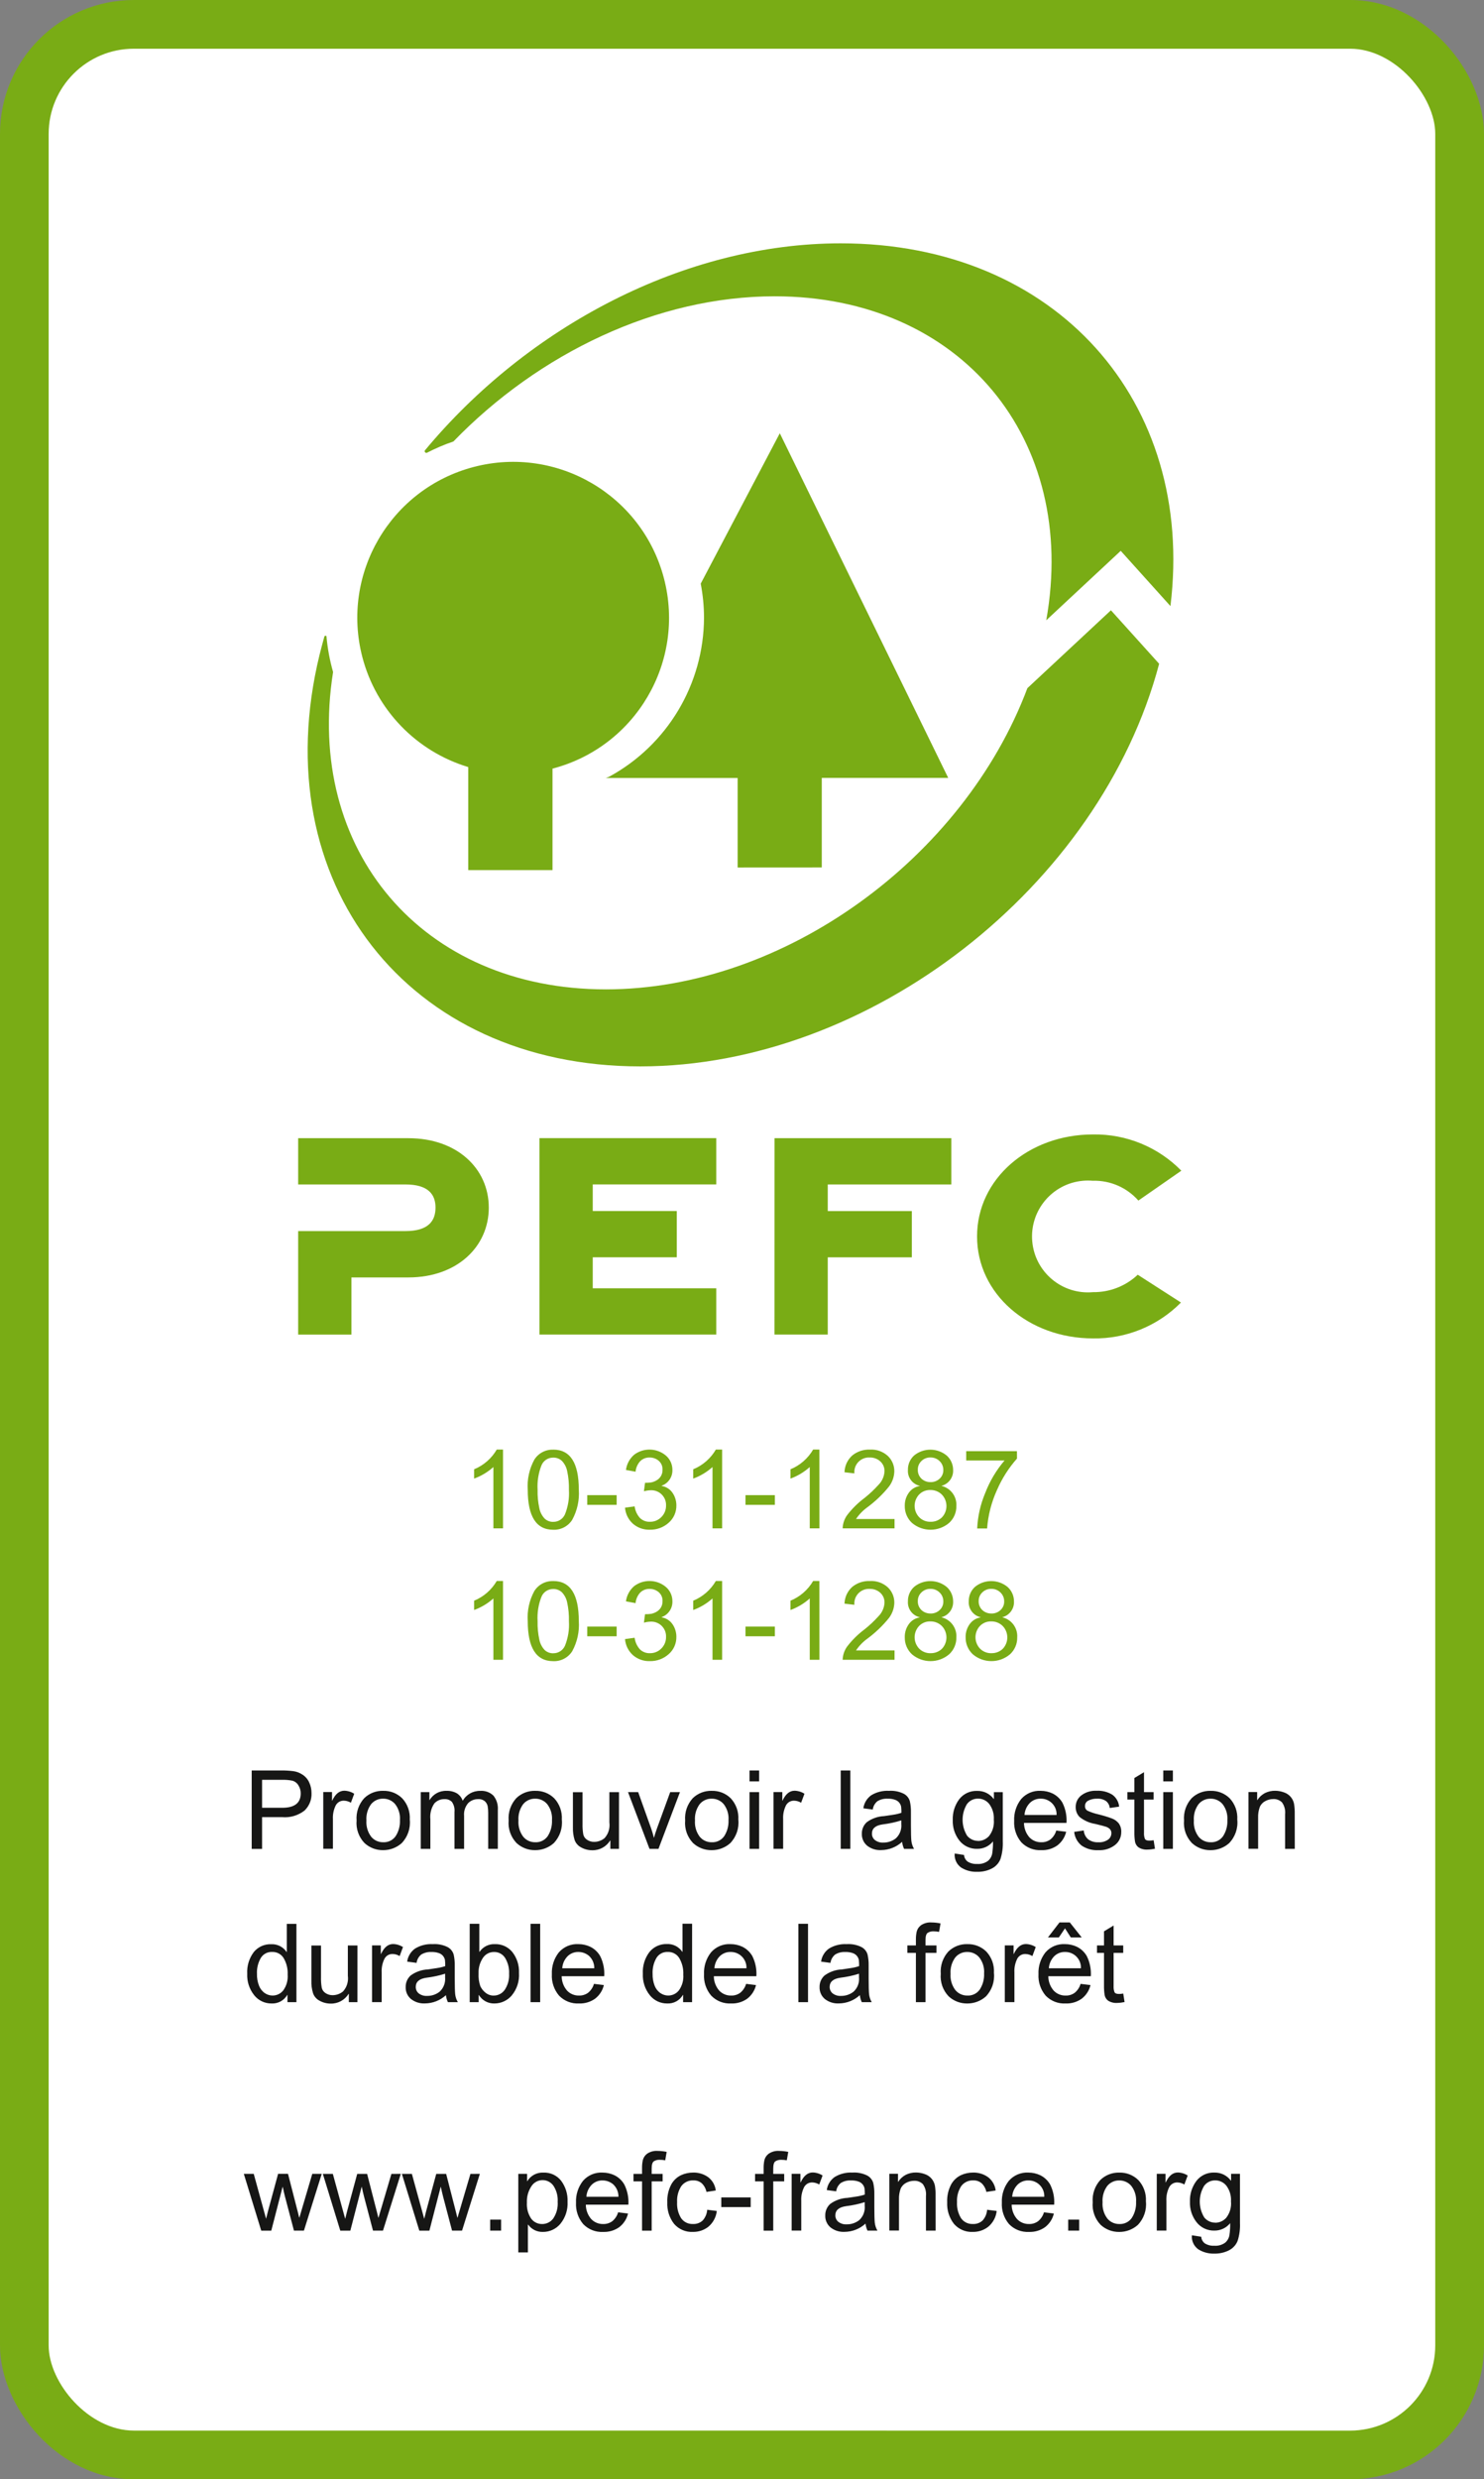
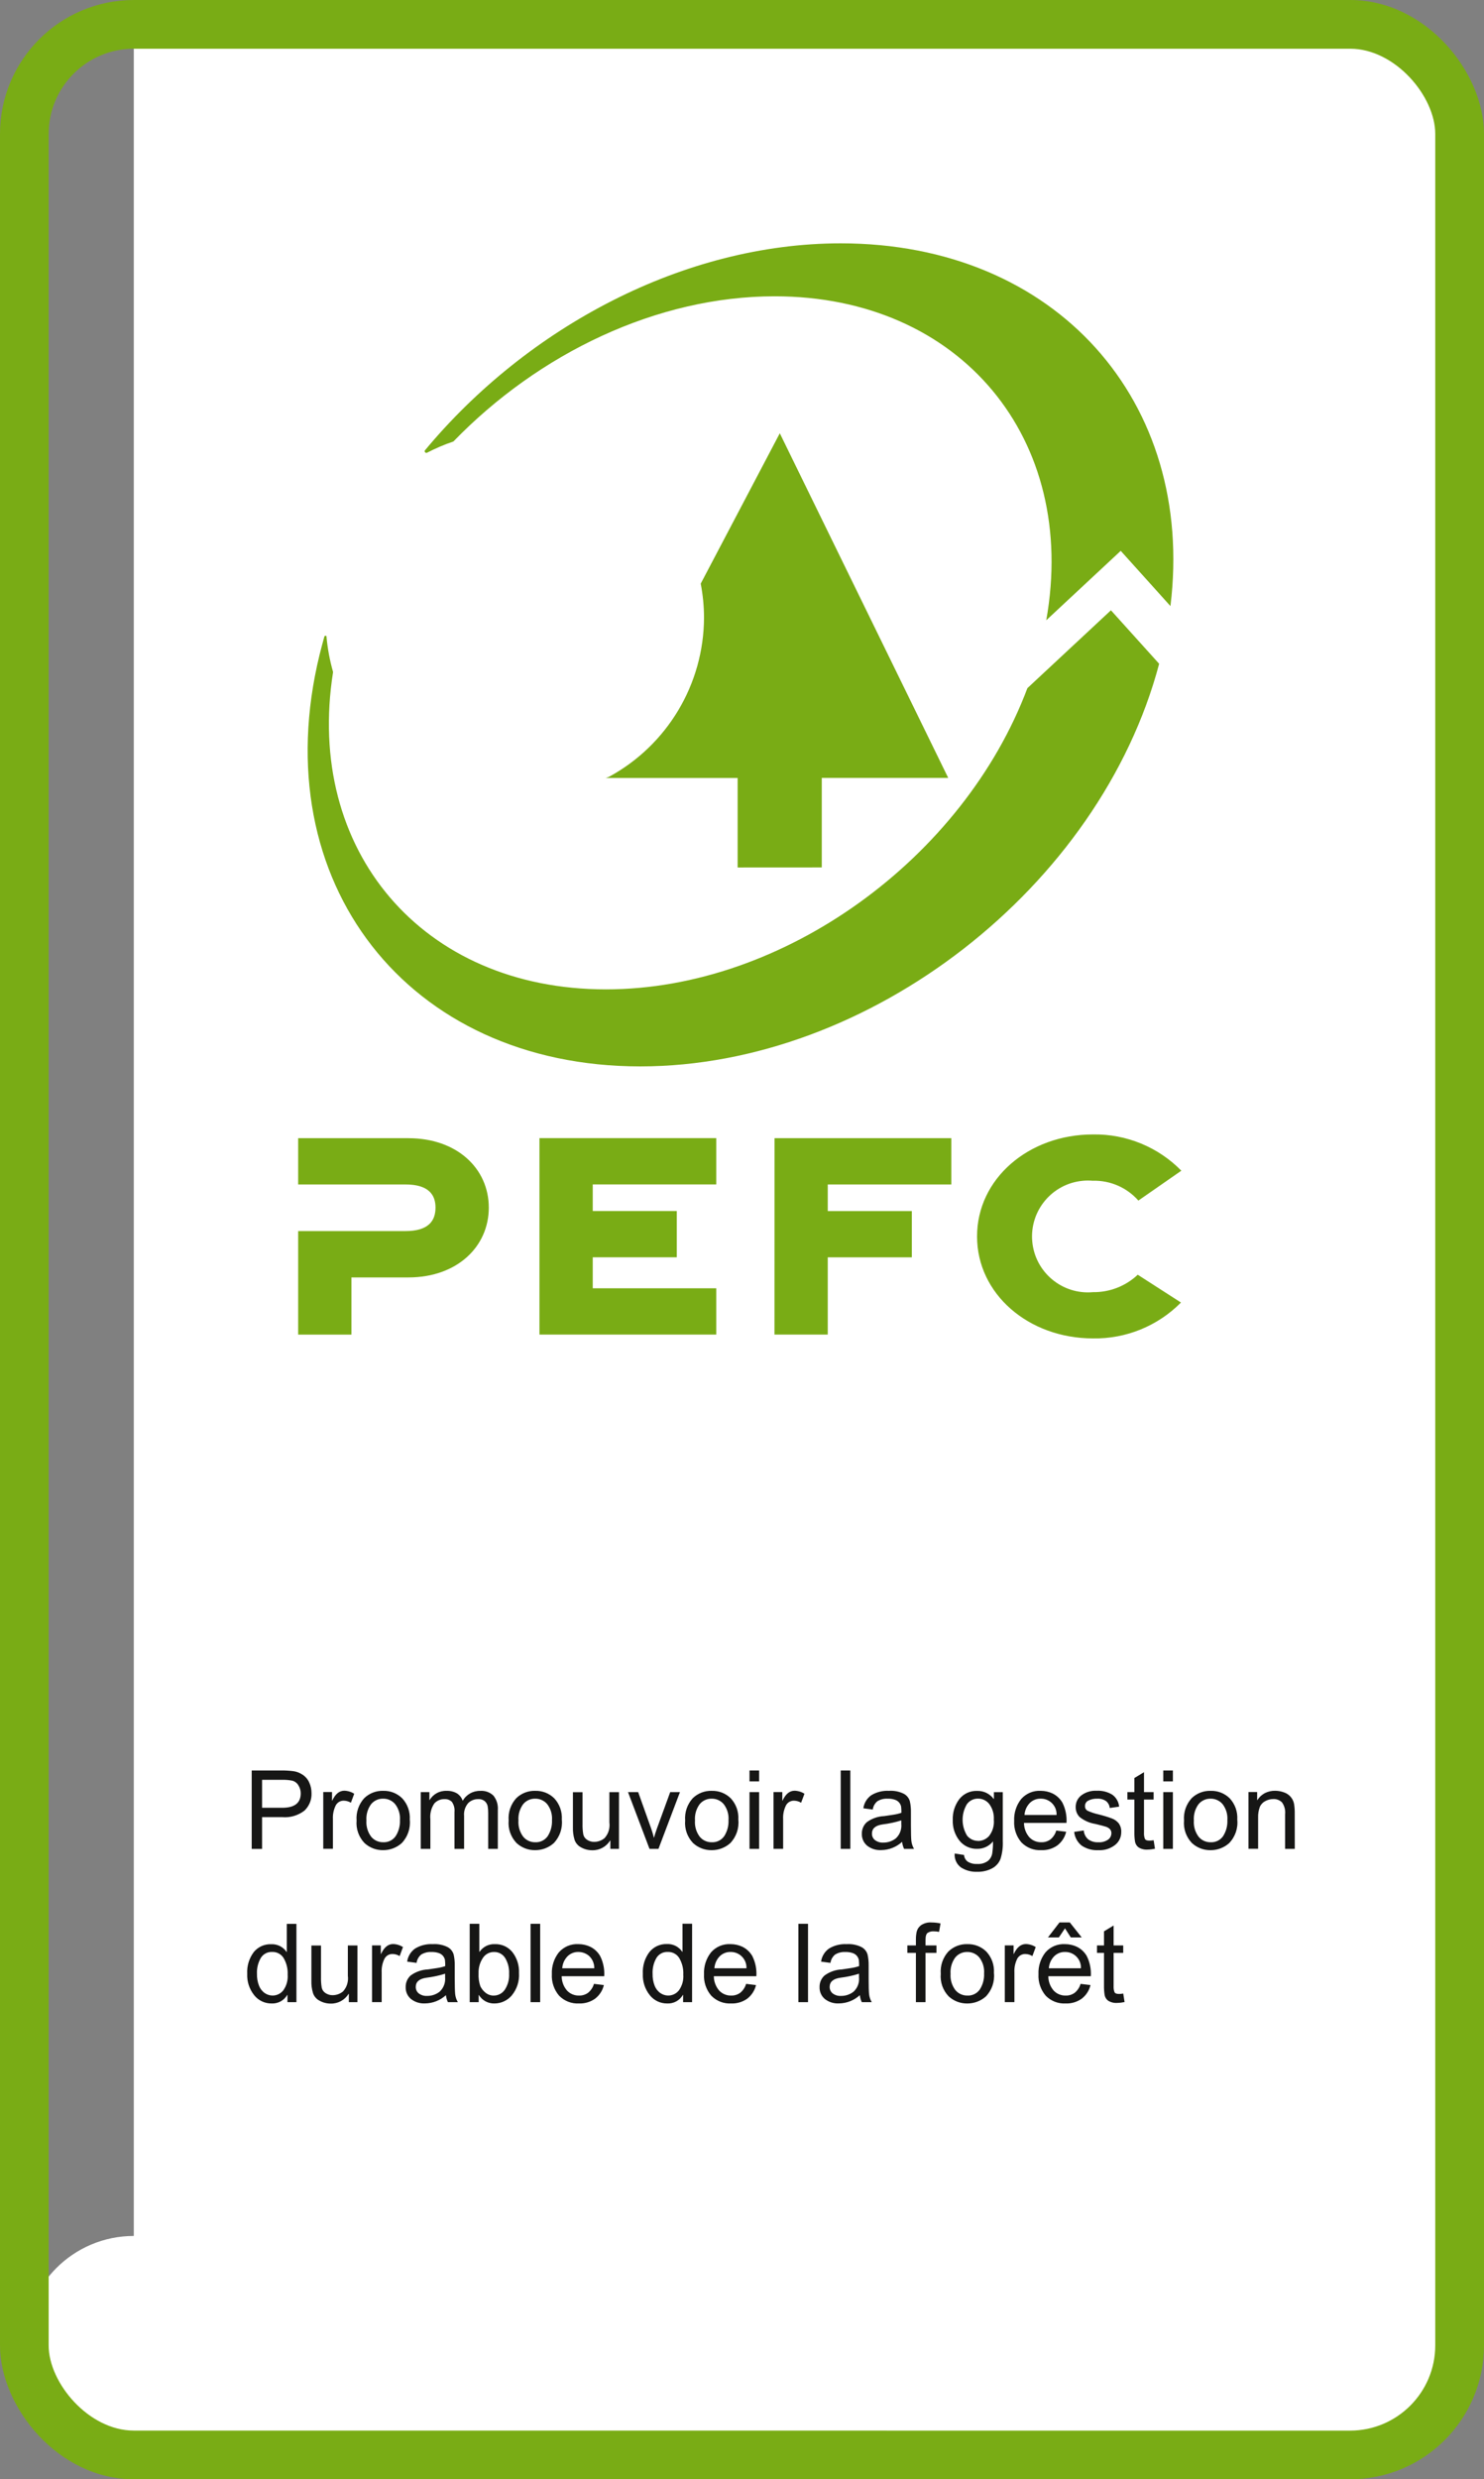
<svg xmlns="http://www.w3.org/2000/svg" id="Calque_2" width="89.81" height="150" viewBox="0 0 89.81 150">
  <rect x="0" y="0" width="89.81" height="150" fill="#808080" stroke="none" />
  <g id="Elements">
    <g id="Logos_normes">
      <g id="logo-pefc-numcertif-fr">
-         <path id="Tracé_484" d="m8.097,1.472h73.61c3.659,0,6.625,3.659,6.625,6.625v133.806c0,3.659-2.966,6.625-6.625,6.625H8.097c-3.659,0-6.625-3.659-6.625-6.625V8.097c0-3.659,2.966-6.625,6.625-6.625" style="fill:#fff;" />
+         <path id="Tracé_484" d="m8.097,1.472h73.61c3.659,0,6.625,3.659,6.625,6.625v133.806c0,3.659-2.966,6.625-6.625,6.625H8.097c-3.659,0-6.625-3.659-6.625-6.625c0-3.659,2.966-6.625,6.625-6.625" style="fill:#fff;" />
        <path id="Tracé_485" d="m8.1,0h73.61c4.56,0,8.1,4.353,8.1,8.1v133.8c-.003,4.472-3.628,8.097-8.1,8.1H8.1c-4.56,0-8.1-4.353-8.1-8.1V8.1C.003,3.628,3.628.003,8.1,0Zm73.61,147.056c2.845-.005,5.148-2.311,5.15-5.156V8.1c0-2.271-2.426-5.153-5.153-5.153H8.1c-2.846.002-5.153,2.307-5.156,5.153v133.8c0,2.271,2.426,5.153,5.153,5.153l73.613.003Z" style="fill:#79ac15;" />
        <path d="m24.724,68.861h-6.679v2.8h6.491c1.4,0,1.821.621,1.821,1.4,0,.795-.418,1.421-1.821,1.421h-6.491v6.263h3.223v-3.459h3.455c2.93,0,4.858-1.856,4.858-4.223s-1.927-4.2-4.858-4.2m7.924,11.879h10.7v-2.8h-7.475v-1.875h5.086v-2.8h-5.086v-1.608h7.475v-2.8h-10.7v11.883Zm14.223,0h3.225v-4.672h5.089v-2.8h-5.089v-1.608h7.478v-2.8h-10.7l-.003,11.88Zm19.274-9.306c1.049-.026,2.055.413,2.749,1.2l2.6-1.807c-1.405-1.434-3.338-2.227-5.346-2.193-3.9,0-7.017,2.685-7.017,6.169s3.122,6.17,7.017,6.17c1.996.034,3.92-.75,5.323-2.17l-2.615-1.682c-.731.69-1.703,1.068-2.708,1.054-1.861.17-3.507-1.201-3.676-3.062-.17-1.861,1.201-3.507,3.062-3.676.204-.019.41-.019.615,0" style="fill:#79ac15;" />
        <path id="Tracé_490" d="m49.733,52.481v-5.415h7.653l-10.193-20.853-4.787,9.1c.132.677.199,1.366.2,2.056-.014,4.026-2.226,7.723-5.767,9.638l-.18.062h7.982v5.415l5.092-.003Z" style="fill:#79ac15;" />
-         <path id="Tracé_491" d="m28.337,46.408v6.234h5.1v-6.139c5.04-1.315,8.061-6.467,6.746-11.507-1.315-5.04-6.467-8.061-11.507-6.746-5.04,1.315-8.061,6.467-6.746,11.507.83,3.182,3.258,5.702,6.407,6.651" style="fill:#79ac15;" />
        <path id="Tracé_492" d="m25.847,27.389c.513-.266,1.045-.493,1.592-.678,5.151-5.319,12.307-8.784,19.443-8.784,11.273,0,18.388,8.654,16.436,19.6l4.507-4.2,3.009,3.342c1.513-12.364-6.909-21.947-19.955-21.947-9.463,0-18.951,5.045-25.169,12.533-.02.036-.013.081.017.109.029.035.079.046.12.026" style="fill:#79ac15;" />
        <path id="Tracé_493" d="m38.75,64.519c13.888,0,27.822-10.859,31.4-24.359l-2.918-3.237-5.055,4.711c-3.867,10.285-14.718,18.224-25.513,18.224-11.137,0-18.213-8.445-16.506-19.2-.201-.703-.335-1.423-.4-2.151,0,0,0-.051-.066-.043-.026.002-.049.019-.06.043-.105.371-.2.741-.294,1.112-3.352,13.756,5.338,24.9,19.408,24.9" style="fill:#79ac15;" />
-         <path d="m30.442,92.469h-.582v-3.711c-.341.306-.738.543-1.168.7v-.563c.576-.237,1.057-.656,1.371-1.194h.379v4.768Zm3.041-4.765c1.031,0,1.546.809,1.546,2.426.044.633-.095,1.266-.4,1.823-.248.39-.685.618-1.147.6-1.029,0-1.543-.807-1.543-2.42-.044-.634.095-1.268.4-1.826.247-.39.682-.618,1.143-.6m0,4.367c.306.005.585-.174.709-.454.19-.471.272-.98.239-1.487.01-.38-.025-.759-.105-1.13-.046-.231-.156-.444-.317-.615-.144-.135-.335-.207-.532-.2-.307-.004-.586.18-.705.463-.187.472-.267.979-.236,1.485-.01.377.026.754.107,1.123.047.231.157.444.317.616.141.134.33.206.524.2m2.057-1.615h1.779v.586h-1.779v-.586Zm4.503-.556c.272.042.513.196.665.425.147.219.226.478.225.742.011.407-.162.798-.471,1.063-.31.276-.712.424-1.127.416-.379.014-.749-.116-1.035-.365-.275-.251-.445-.596-.475-.967l.582-.081c.034.26.145.504.319.7.162.159.383.243.609.233.26.005.511-.099.691-.286.186-.185.288-.438.283-.7.019-.491-.364-.903-.855-.922-.025-.001-.049-.001-.073 0-.139.004-.277.024-.411.061l.068-.511c.123.002.247-.006.369-.023.105-.021.206-.058.3-.11.113-.059.208-.145.278-.251.077-.121.115-.263.11-.406.011-.209-.075-.411-.235-.547-.152-.128-.344-.196-.542-.194-.214-.008-.422.072-.574.223-.161.176-.259.4-.28.637l-.582-.107c.047-.36.225-.689.5-.925.572-.428,1.363-.407,1.912.05.257.218.403.538.4.875.012.425-.25.81-.65.954l-.001.016Zm3.659,2.565h-.582v-3.711c-.341.306-.738.543-1.168.7v-.563c.576-.237,1.057-.656,1.371-1.194h.379v4.768Zm1.414-2.009h1.779v.586h-1.779v-.586Zm4.476,2.009h-.586v-3.711c-.341.306-.738.543-1.168.7v-.563c.576-.236,1.058-.656,1.372-1.194h.379l.003,4.768Zm4.545,0h-3.141c.009-.293.106-.576.28-.812.3-.389.652-.735,1.046-1.029.301-.239.581-.502.838-.788.223-.221.354-.517.369-.83.006-.226-.087-.443-.254-.594-.175-.159-.406-.243-.642-.235-.485-.028-.9.343-.928.828-.003.044-.002.089.003.133l-.6-.068c.011-.39.182-.759.474-1.019.3-.242.678-.367,1.063-.352.4-.024.793.115,1.089.386.254.243.395.581.39.933-.01.334-.125.657-.328.923-.381.471-.821.891-1.308,1.25-.268.194-.499.433-.683.708h2.332v.566Zm2.851-2.566c.552.134.928.646.89,1.213.008.388-.151.76-.437,1.022-.649.551-1.601.551-2.25,0-.287-.268-.445-.646-.435-1.038-.006-.281.08-.557.244-.786.155-.219.393-.366.658-.407v-.013c-.441-.102-.743-.509-.712-.961-.007-.332.129-.651.375-.875.578-.472,1.409-.467,1.981.011.246.225.384.544.38.877.019.441-.273.836-.7.948l.006.009Zm-.67,2.167c.255.007.502-.088.686-.265.369-.389.366-1-.008-1.385-.184-.179-.433-.278-.69-.272-.259-.01-.51.092-.689.28-.356.386-.352.982.008,1.364.182.185.434.286.694.278m0-2.4c.203.005.4-.07.548-.209.146-.134.227-.324.222-.522.004-.204-.078-.4-.225-.54-.146-.145-.346-.225-.552-.22-.205-.007-.405.072-.55.217-.14.133-.218.318-.217.511-.01.21.071.413.223.558.15.137.347.211.55.205m5.23-1.425c-.501.566-.909,1.207-1.21,1.9-.336.736-.539,1.525-.6,2.332h-.6c.034-.73.195-1.449.477-2.124.276-.726.675-1.4,1.179-1.991h-2.32v-.563h3.07l.004.446Z" style="fill:#79ac15;" />
-         <path d="m30.442,100.419h-.582v-3.711c-.341.306-.738.543-1.168.7v-.563c.576-.236,1.057-.656,1.371-1.193h.379v4.767Zm3.041-4.765c1.031,0,1.546.809,1.546,2.426.044.633-.095,1.266-.4,1.823-.248.39-.685.618-1.147.6-1.029,0-1.543-.807-1.543-2.42-.044-.634.095-1.268.4-1.826.247-.39.682-.618,1.143-.6m0,4.367c.306.005.585-.174.709-.454.19-.471.272-.98.239-1.487.01-.38-.025-.759-.105-1.13-.046-.231-.156-.444-.317-.615-.144-.135-.335-.207-.532-.2-.307-.004-.586.18-.705.463-.187.472-.267.979-.236,1.485-.01.377.026.754.107,1.123.047.231.157.444.317.616.141.134.33.206.524.2m2.057-1.615h1.779v.586h-1.779v-.586Zm4.503-.556c.272.042.513.196.665.425.147.219.226.478.225.742.011.407-.162.798-.471,1.063-.31.276-.712.424-1.127.416-.379.014-.749-.116-1.035-.365-.275-.251-.445-.596-.475-.967l.582-.081c.034.26.145.504.319.7.162.159.383.243.609.233.26.005.511-.099.691-.286.186-.185.288-.438.283-.7.019-.491-.364-.903-.855-.922-.025-.001-.049-.001-.073 0-.139.004-.277.024-.411.061l.068-.511c.123.002.247-.006.369-.023.105-.021.206-.058.3-.11.113-.059.208-.145.278-.251.077-.121.115-.263.11-.406.011-.209-.075-.411-.235-.547-.152-.128-.344-.196-.542-.194-.214-.008-.422.072-.574.223-.161.176-.259.4-.28.637l-.582-.107c.047-.36.225-.689.5-.925.572-.428,1.363-.407,1.912.05.257.218.403.538.4.875.012.425-.25.81-.65.954l-.001.016Zm3.659,2.565h-.582v-3.711c-.341.306-.738.543-1.168.7v-.563c.576-.236,1.057-.656,1.371-1.193h.379v4.767Zm1.414-2.009h1.779v.586h-1.779v-.586Zm4.476,2.009h-.586v-3.711c-.341.306-.738.543-1.168.7v-.563c.576-.236,1.058-.655,1.372-1.193h.379l.003,4.767Zm4.545,0h-3.141c.009-.293.106-.576.28-.812.3-.389.652-.735,1.046-1.029.301-.239.581-.502.838-.788.223-.221.354-.517.369-.83.006-.226-.087-.443-.254-.594-.175-.159-.406-.243-.642-.235-.485-.028-.9.343-.928.828-.003.044-.002.089.003.133l-.6-.068c.011-.39.182-.759.474-1.019.3-.242.678-.367,1.063-.352.4-.024.793.115,1.089.386.254.243.395.581.39.933-.01.334-.125.657-.328.923-.381.471-.821.891-1.308,1.25-.268.194-.499.433-.683.708h2.332v.566Zm2.851-2.566c.552.134.928.646.89,1.213.008.388-.151.76-.437,1.022-.649.55-1.601.55-2.25,0-.287-.268-.445-.646-.435-1.038-.006-.281.08-.557.244-.786.155-.219.393-.366.658-.407v-.013c-.441-.102-.743-.509-.712-.961-.007-.332.129-.651.375-.875.578-.472,1.409-.467,1.981.011.246.225.384.544.38.877.018.441-.273.835-.7.947l.006.01Zm-.67,2.167c.255.007.502-.088.686-.265.369-.389.365-.999-.008-1.384-.184-.179-.433-.278-.69-.272-.259-.01-.51.092-.689.28-.356.386-.352.982.008,1.364.182.185.434.286.694.278m0-2.4c.203.005.4-.07.548-.209.146-.134.227-.324.222-.522.004-.204-.077-.4-.225-.541-.146-.145-.346-.225-.552-.22-.205-.007-.405.072-.55.217-.14.133-.218.318-.217.511-.01.21.071.413.223.558.15.137.347.211.55.205m4.353.233c.552.134.928.646.89,1.213.008.388-.151.76-.437,1.022-.649.55-1.601.55-2.25,0-.287-.268-.445-.646-.435-1.038-.006-.281.08-.557.244-.786.155-.219.393-.366.658-.407v-.013c-.441-.102-.743-.509-.712-.961-.007-.332.129-.651.375-.875.578-.472,1.409-.467,1.981.011.246.225.384.544.38.877.018.441-.273.835-.7.947l.006.01Zm-.67,2.167c.255.007.502-.088.686-.265.369-.389.365-.999-.008-1.384-.184-.179-.433-.278-.69-.272-.259-.01-.51.092-.689.28-.356.386-.352.982.008,1.364.182.185.434.286.694.278m0-2.4c.203.005.4-.07.548-.209.146-.134.227-.324.222-.522.004-.204-.077-.4-.225-.541-.146-.145-.346-.225-.552-.22-.205-.007-.405.072-.55.217-.14.133-.218.318-.217.511-.01.21.071.413.223.558.15.137.347.211.55.205" style="fill:#79ac15;" />
        <path d="m15.233,107.115h1.789c.244-.002.487.012.729.042.204.028.398.103.568.219.177.117.316.283.4.478.089.199.135.415.134.633.017.395-.137.779-.422,1.053-.385.299-.868.442-1.354.4h-1.217v1.921h-.627v-4.746Zm.627,2.258h1.22c.746,0,1.119-.289,1.119-.867.003-.177-.048-.352-.146-.5-.08-.133-.208-.23-.358-.272-.207-.042-.418-.059-.629-.053h-1.206v1.692Zm5.575-.842l-.2.537c-.128-.079-.274-.123-.424-.126-.207-.006-.4.107-.495.292-.125.255-.183.537-.168.82v1.8h-.585v-3.432h.531v.518h.013c.185-.4.428-.6.728-.6.213.004.421.068.6.184m1.753-.177c.43-.013.847.151,1.153.453.323.348.488.813.458,1.287.055.527-.126,1.052-.495,1.432-.308.271-.705.42-1.116.419-.418.006-.822-.148-1.129-.431-.349-.365-.524-.862-.479-1.365-.039-.495.128-.984.463-1.351.306-.296.719-.456,1.145-.445m0,3.112c.299.016.586-.123.757-.369.185-.289.275-.628.259-.97.026-.349-.079-.695-.293-.971-.18-.211-.446-.33-.723-.326-.281-.007-.549.115-.728.331-.21.285-.311.636-.285.989-.026.353.077.703.29.985.178.214.444.336.723.331m6.939.399h-.582v-2.167c.002-.137-.009-.274-.032-.409-.023-.115-.081-.22-.167-.3-.117-.097-.268-.144-.419-.131-.221-.003-.435.083-.592.239-.185.214-.275.494-.249.776v1.993h-.582v-2.232c.023-.216-.033-.433-.157-.611-.118-.116-.28-.175-.445-.165-.233-.008-.458.087-.616.259-.193.283-.278.626-.241.967v1.782h-.582v-3.432h.524v.479h.013c.213-.361.608-.575,1.026-.557.218-.009.433.043.623.15.166.105.291.265.354.451.216-.379.622-.609,1.058-.6.295-.022.587.082.8.288.195.244.291.553.267.864l-.001,2.356Zm2.263-3.51c.43-.013.847.151,1.153.453.323.348.488.813.458,1.287.055.527-.126,1.052-.495,1.432-.308.271-.705.42-1.116.419-.418.006-.822-.148-1.129-.431-.349-.365-.524-.862-.479-1.365-.039-.495.128-.984.463-1.351.306-.296.719-.456,1.145-.445m0,3.112c.299.016.586-.123.757-.369.185-.289.275-.628.259-.97.026-.349-.079-.695-.293-.971-.18-.211-.446-.33-.723-.326-.281-.007-.549.115-.728.331-.21.285-.311.636-.285.989-.026.353.077.703.29.985.178.214.444.336.723.331m5.069.399h-.521v-.5h-.016c-.23.372-.639.595-1.077.586-.232.002-.461-.056-.665-.167-.19-.095-.336-.259-.407-.459-.075-.246-.108-.502-.1-.759v-2.128h.582v1.9c-.006.219.008.437.044.653.03.134.112.251.228.325.13.087.284.132.44.128.227-.003.446-.083.621-.228.232-.257.338-.604.291-.947v-1.834h.582l-.002,3.43Zm3.691-3.432l-1.3,3.432h-.543l-1.3-3.432h.615l.708,1.986c.095.249.175.504.239.763h.013c.035-.138.094-.323.178-.556l.8-2.193h.59Zm1.922-.078c.43-.013.847.151,1.153.453.323.348.488.813.458,1.287.055.527-.126,1.052-.495,1.432-.308.271-.705.42-1.116.419-.418.006-.822-.148-1.129-.431-.349-.365-.524-.862-.479-1.365-.039-.495.128-.984.463-1.351.306-.296.719-.456,1.145-.445m0,3.112c.299.016.586-.123.757-.369.185-.289.275-.628.259-.97.026-.349-.079-.695-.293-.971-.18-.211-.446-.33-.723-.326-.281-.007-.549.115-.728.331-.21.285-.311.636-.285.989-.026.353.077.703.29.985.178.214.444.336.723.331m2.869-3.683h-.582v-.66h.582v.66Zm0,4.083h-.582v-3.432h.582v3.432Zm2.741-3.327l-.2.537c-.128-.079-.274-.123-.424-.126-.207-.006-.4.107-.495.292-.125.255-.183.537-.168.82v1.8h-.582v-3.432h.531v.518h.013c.186-.4.429-.6.728-.6.213.004.421.068.6.184m2.194-1.409h.582v4.742h-.582v-4.742Zm4.446,4.742h-.612c-.063-.134-.103-.277-.119-.424-.345.317-.796.495-1.265.5-.309.017-.614-.079-.857-.272-.209-.179-.325-.443-.314-.718-.007-.266.103-.522.3-.7.306-.224.671-.351,1.05-.367l.543-.081c.17-.024.337-.064.5-.119.003-.124-.003-.248-.016-.371-.016-.081-.05-.158-.1-.224-.064-.086-.152-.152-.254-.188-.15-.053-.31-.077-.469-.071-.207-.01-.412.038-.593.139-.166.125-.274.312-.3.518l-.57-.075c.043-.32.218-.607.482-.793.321-.193.694-.286,1.068-.265.313-.022.627.042.907.183.172.095.3.254.356.442.049.218.071.442.066.666v.783c0,.477.009.796.027.959.02.168.074.331.16.477m-.77-1.511v-.21c-.364.115-.737.195-1.116.241-.44.059-.66.245-.66.558-.004.15.062.294.178.39.146.112.328.166.511.154.275.004.543-.087.759-.257.241-.224.362-.548.328-.875m6.143,1.048c.017.37-.032.74-.146,1.092-.1.243-.284.442-.518.561-.275.14-.581.208-.889.2-.342.013-.68-.078-.971-.259-.27-.195-.417-.517-.388-.848l.566.087c.011.163.095.313.228.408.168.1.362.148.558.136.236.02.471-.046.663-.185.136-.115.227-.274.257-.449.036-.242.052-.486.047-.731-.231.29-.583.456-.954.45-.417.014-.815-.17-1.076-.495-.28-.355-.423-.798-.406-1.249-.016-.453.123-.898.395-1.261.262-.334.669-.52,1.093-.5.39-.008.759.174.99.488h.013v-.411h.537l.001,2.966Zm-1.491-.013c.252-.003.492-.112.66-.3.219-.282.322-.637.288-.992.022-.337-.075-.671-.275-.943-.163-.209-.415-.331-.68-.328-.266-.005-.518.121-.674.336-.352.589-.347,1.325.013,1.91.164.2.41.314.668.312m5.347-1.088h-2.573c0.0.32.116.628.325.87.188.198.45.307.723.3.201.007.398-.055.559-.176.166-.139.286-.324.346-.532l.6.074c-.078.328-.266.62-.534.825-.283.2-.624.301-.97.288-.453.025-.894-.148-1.209-.474-.307-.361-.462-.827-.435-1.3-.022-.475.128-.943.422-1.317.298-.342.737-.526,1.189-.5.25,0,.497.056.723.165.248.125.454.32.591.561.186.377.27.796.242,1.215m-.6-.479c.023-.521-.381-.963-.902-.986-.019-.001-.037-.001-.056-.001-.254-.008-.5.092-.676.275-.182.195-.291.446-.308.712h1.942Zm3.217-.423c-.014-.166-.097-.319-.228-.422-.156-.102-.34-.152-.526-.141-.186-.008-.371.031-.538.113-.127.06-.208.189-.205.33-.009.121.055.236.164.291.207.092.423.164.645.214.276.066.548.148.814.246.165.06.31.164.42.3.109.156.162.345.15.535.002.302-.137.588-.375.773-.285.22-.64.332-1,.314-.361.021-.72-.076-1.021-.277-.256-.204-.419-.504-.451-.83l.579-.087c.014.207.11.401.267.537.18.129.398.191.619.178.208.014.414-.043.586-.16.126-.09.2-.235.2-.39.004-.092-.03-.182-.094-.249-.066-.065-.147-.113-.235-.141-.093-.031-.304-.087-.632-.167-.353-.054-.686-.2-.965-.424-.155-.161-.24-.377-.235-.6-.005-.277.123-.54.343-.708.266-.198.592-.296.922-.278.336-.02.67.065.956.241.233.17.382.432.409.72l-.569.082Zm2.737,2.465c-.144.031-.29.049-.437.052-.195.016-.39-.031-.556-.134-.112-.082-.188-.204-.213-.341-.03-.191-.043-.383-.039-.576v-1.976h-.424v-.45h.424v-.854l.582-.352v1.206h.582v.45h-.582v2.009c-.008.125.01.25.053.367.036.073.126.109.27.109.087-0.0.174-.009.259-.026l.081.516Zm1.084-4.075h-.582v-.66h.582v.66Zm0,4.083h-.582v-3.432h.582v3.432Zm2.287-3.511c.43-.013.847.151,1.153.453.323.348.488.813.458,1.287.054.528-.129,1.052-.5,1.432-.308.271-.705.42-1.116.419-.418.006-.822-.148-1.129-.431-.349-.364-.524-.862-.479-1.365-.039-.495.129-.984.463-1.351.306-.296.719-.456,1.145-.445m0,3.112c.299.016.586-.123.757-.369.185-.289.275-.628.259-.97.026-.349-.078-.695-.292-.971-.18-.211-.446-.33-.723-.326-.281-.007-.549.115-.728.331-.21.285-.311.636-.285.989-.026.353.077.703.29.985.178.214.444.336.723.331m5.095.399h-.586v-2.088c.028-.257-.039-.515-.189-.725-.14-.137-.33-.21-.526-.2-.171-0-.34.043-.49.126-.147.077-.263.203-.328.356-.075.208-.109.429-.1.65v1.876h-.583v-3.432h.524v.485h.013c.112-.178.269-.323.455-.422.194-.097.409-.146.626-.141.183.001.365.035.537.1.164.055.308.156.416.291.096.12.161.263.189.414.03.199.043.399.039.6l.003,2.11Zm-60.419,9.275h-.543v-.437h-.013c-.194.337-.56.536-.948.517-.409.005-.798-.179-1.053-.5-.294-.368-.444-.83-.422-1.3-.026-.471.116-.937.4-1.314.257-.311.645-.486,1.049-.471.372-.019.727.159.935.469h.013v-1.7h.582v4.736Zm-1.443-.4c.253.001.491-.115.647-.314.197-.276.291-.613.265-.951.018-.35-.067-.697-.243-1-.148-.242-.416-.384-.7-.372-.278-.013-.54.127-.684.364-.166.29-.247.622-.231.956-.007.247.035.493.124.723.069.18.19.335.348.445.138.096.301.148.469.149m5.139.401h-.521v-.5h-.016c-.23.372-.639.595-1.077.586-.232.002-.461-.056-.665-.167-.19-.095-.336-.259-.407-.459-.075-.246-.108-.502-.1-.759v-2.129h.582v1.9c-.006.219.008.437.044.653.03.134.112.251.228.325.13.087.284.132.44.128.227-.003.446-.083.621-.228.232-.257.338-.603.291-.946v-1.834h.582l-.002,3.43Zm2.754-3.326l-.2.537c-.128-.079-.274-.123-.424-.126-.207-.006-.4.107-.495.292-.125.255-.183.537-.168.82v1.8h-.583v-3.432h.531v.518h.013c.185-.4.428-.6.728-.6.213.004.421.068.6.184m3.33,3.333h-.611c-.063-.134-.103-.277-.119-.424-.345.317-.796.495-1.265.5-.309.017-.614-.079-.857-.272-.209-.179-.325-.443-.314-.718-.007-.266.103-.521.3-.7.306-.224.671-.351,1.05-.367l.543-.081c.17-.024.337-.064.5-.119.003-.124-.003-.248-.016-.371-.016-.081-.05-.158-.1-.224-.064-.086-.152-.152-.254-.188-.15-.053-.31-.077-.469-.071-.207-.011-.413.038-.594.139-.166.125-.274.312-.3.518l-.57-.075c.043-.32.218-.607.482-.793.321-.193.694-.286,1.068-.265.313-.022.627.042.907.183.172.095.3.254.356.442.049.218.071.442.066.666v.783c0,.477.009.796.027.959.02.168.074.331.16.477m-.77-1.511v-.21c-.364.115-.737.195-1.116.241-.44.059-.66.245-.66.558-.003.15.062.294.178.39.146.112.328.166.511.154.275.004.542-.087.758-.257.241-.224.362-.548.328-.875m2.087-1.537c.207-.304.557-.48.925-.463.41-.015.803.164,1.061.482.278.359.42.804.4,1.258.034.498-.126.99-.445,1.373-.261.302-.641.476-1.04.477-.383.011-.743-.184-.942-.511h-.013v.431h-.543v-4.742h.582v1.695h.015Zm.854,2.649c.266.002.516-.128.668-.347.192-.288.285-.631.264-.976.018-.337-.067-.671-.243-.959-.145-.227-.399-.362-.669-.354-.274-.004-.531.135-.678.366-.18.274-.27.597-.257.925-.015.264.021.528.107.778.074.157.184.294.322.4.138.11.31.17.487.168m2.231-4.345h.582v4.742h-.582v-4.742Zm4.455,3.173h-2.572c.001.32.116.628.325.87.188.198.45.307.723.3.201.007.399-.055.56-.176.165-.139.286-.324.346-.532l.6.074c-.078.328-.266.62-.534.825-.283.2-.625.301-.971.288-.452.025-.893-.148-1.208-.474-.307-.361-.462-.827-.435-1.3-.022-.475.128-.943.422-1.317.298-.342.737-.526,1.189-.5.25-0.0.497.056.723.165.248.125.454.32.591.561.187.377.271.796.243,1.215m-.6-.479c.005-.287-.113-.562-.325-.756-.177-.148-.401-.23-.632-.231-.254-.008-.5.092-.676.275-.182.195-.291.446-.308.712h1.941Zm5.917,2.049h-.543v-.437h-.013c-.194.337-.56.536-.948.517-.409.005-.798-.179-1.053-.5-.294-.368-.444-.83-.422-1.3-.026-.471.116-.937.4-1.314.256-.316.645-.494,1.051-.482.372-.019.727.159.935.469h.013v-1.7h.582l-.002,4.747Zm-1.443-.4c.253.001.491-.115.647-.314.197-.276.291-.613.265-.951.018-.35-.067-.697-.243-1-.148-.242-.416-.384-.7-.372-.278-.013-.54.127-.684.364-.166.29-.247.622-.231.956-.007.247.035.493.124.723.069.18.19.335.348.445.138.096.301.148.469.149m5.337-1.169h-2.572c.001.32.116.628.325.87.188.198.45.307.723.3.201.007.398-.055.559-.176.166-.139.286-.324.346-.532l.6.074c-.078.328-.266.62-.534.825-.283.2-.624.301-.97.288-.452.025-.893-.148-1.208-.474-.307-.361-.463-.827-.435-1.3-.022-.475.128-.943.422-1.317.298-.342.737-.526,1.189-.5.25-0.0.497.056.723.165.248.125.454.32.591.561.187.377.271.796.243,1.215m-.6-.479c.023-.521-.381-.963-.902-.986-.018-.001-.037-.001-.055-.001-.254-.008-.5.092-.676.275-.182.195-.29.446-.307.712h1.94Zm3.144-2.693h.582v4.742h-.582v-4.742Zm4.448,4.743h-.612c-.063-.134-.103-.277-.119-.424-.345.317-.796.495-1.265.5-.309.017-.614-.079-.857-.272-.209-.179-.325-.443-.314-.718-.007-.266.103-.522.3-.7.306-.224.671-.351,1.05-.367l.543-.081c.17-.024.337-.064.5-.119.003-.124-.003-.248-.016-.371-.016-.081-.05-.158-.1-.224-.064-.086-.152-.152-.254-.188-.15-.053-.31-.077-.469-.071-.207-.01-.412.038-.593.139-.166.125-.274.312-.3.518l-.57-.075c.043-.32.218-.607.482-.793.321-.193.694-.286,1.068-.265.313-.022.627.042.907.183.172.095.3.254.356.442.049.218.071.442.066.666v.783c0,.477.009.796.027.959.02.168.074.331.16.477m-.77-1.511v-.21c-.364.115-.737.195-1.116.241-.44.059-.66.245-.66.558-.003.15.062.294.178.39.146.112.328.166.511.154.275.004.543-.087.759-.257.241-.224.362-.548.328-.875m4.934-3.254l-.088.511c-.113-.021-.228-.032-.343-.032-.121-.005-.241.026-.344.089-.09.059-.135.207-.134.442v.323h.663v.45h-.663v2.982h-.582v-2.982h-.518v-.45h.518v-.372c-.001-.158.015-.315.049-.469.04-.152.131-.286.257-.38.189-.128.415-.188.642-.17.182.001.364.021.543.059m1.621,1.253c.43-.013.847.15,1.153.453.323.348.488.813.458,1.287.055.527-.126,1.052-.495,1.432-.308.271-.705.42-1.116.419-.418.006-.822-.148-1.129-.431-.349-.364-.524-.862-.479-1.365-.039-.495.128-.984.463-1.351.306-.296.719-.457,1.145-.445m0,3.112c.299.016.585-.123.756-.369.185-.289.275-.628.259-.97.026-.349-.079-.695-.293-.971-.18-.211-.445-.331-.723-.327-.281-.007-.549.115-.728.331-.21.285-.311.636-.285.989-.026.353.077.703.29.985.178.214.444.336.723.331m4.138-2.925l-.2.537c-.128-.079-.274-.122-.424-.126-.207-.006-.4.108-.495.292-.125.255-.183.537-.168.82v1.8h-.582v-3.432h.531v.518h.013c.186-.4.429-.6.728-.6.213.004.421.068.6.184m3.335,1.763h-2.574c0.0.32.116.628.325.87.188.198.45.307.723.3.201.007.398-.055.559-.176.166-.139.286-.324.346-.532l.6.074c-.078.328-.266.62-.534.825-.283.2-.624.301-.97.288-.453.025-.894-.148-1.209-.474-.307-.361-.462-.827-.435-1.3-.022-.475.128-.943.422-1.317.298-.342.737-.526,1.189-.5.25-0.0.497.056.723.165.248.125.454.32.591.561.186.377.27.796.242,1.215m-.55-2.345h-.66l-.353-.55-.372.55h-.66l.7-.909h.623l.722.909Zm-.048,1.866c.023-.521-.381-.963-.902-.986-.019-.001-.037-.001-.056-.001-.254-.008-.5.092-.676.275-.182.195-.291.446-.308.712h1.942Zm2.641,2.043c-.144.031-.29.049-.437.052-.195.016-.39-.031-.556-.134-.112-.082-.188-.204-.213-.341-.03-.191-.043-.383-.039-.576v-1.976h-.424v-.45h.424v-.854l.582-.352v1.206h.582v.45h-.582v2.009c-.008.125.01.25.053.367.036.073.126.109.27.109.087-0.0.174-.009.259-.026l.081.516Z" style="fill:#161615;" />
-         <path d="m19.471,131.522l-1.077,3.432h-.605l-.543-2.061s-.025-.093-.068-.278-.065-.287-.065-.3h-.013l-.682,2.643h-.608l-1.054-3.436h.6l.747,2.717.116-.463.611-2.255h.6l.463,1.8c.129.496.2.777.213.844h.013l.78-2.643h.572Zm4.784,0l-1.077,3.432h-.605l-.543-2.061s-.025-.093-.068-.278-.065-.287-.065-.3h-.013l-.682,2.643h-.608l-1.055-3.432h.605l.747,2.717.116-.463.611-2.255h.6l.463,1.8c.129.496.2.777.213.844h.013l.78-2.643.568-.004Zm4.785,0l-1.077,3.432h-.606l-.543-2.061s-.025-.093-.068-.278-.065-.287-.065-.3h-.013l-.682,2.643h-.609l-1.055-3.432h.605l.747,2.717.116-.463.611-2.255h.6l.463,1.8c.129.496.2.777.213.844h.013l.78-2.643.57-.004Zm.624,2.77h.663v.663h-.663v-.663Zm2.244-2.326c.206-.341.582-.541.98-.521.414-.017.811.165,1.068.49.274.367.413.818.392,1.276.026.482-.129.956-.433,1.331-.262.316-.653.497-1.064.493-.35.009-.682-.155-.886-.44h-.016v1.679h-.582v-4.752h.53v.443l.011.001Zm.9,2.591c.266.003.518-.123.675-.338.199-.297.292-.652.267-1.008.022-.343-.068-.683-.257-.97-.15-.215-.396-.343-.658-.34-.277-.001-.535.142-.681.378-.189.291-.282.633-.267.98-.023.342.067.682.256.967.154.213.403.336.666.33m5.217-1.17h-2.572c.001.32.116.628.325.87.188.198.45.307.723.3.201.007.399-.055.56-.176.165-.139.286-.324.346-.532l.6.074c-.078.328-.266.62-.534.825-.283.2-.625.301-.971.288-.452.025-.893-.148-1.208-.474-.307-.361-.462-.827-.435-1.3-.022-.475.128-.943.422-1.317.298-.342.737-.526,1.189-.5.25-0.0.497.056.723.165.248.124.454.32.591.561.187.377.271.796.243,1.215m-.6-.479c.005-.287-.113-.562-.325-.756-.177-.148-.401-.23-.632-.231-.254-.008-.5.092-.676.275-.182.195-.291.446-.308.712h1.941Zm2.918-2.715l-.087.511c-.113-.021-.228-.032-.343-.032-.121-.005-.241.026-.344.089-.089.059-.134.207-.134.442v.323h.663v.45h-.663v2.982h-.582v-2.982h-.518v-.45h.518v-.372c-.002-.158.014-.315.048-.469.041-.152.131-.286.257-.38.189-.128.415-.188.642-.17.182.001.364.021.543.059m3.033,3.574c-.041.376-.227.721-.518.962-.262.201-.584.309-.915.306-.44.025-.867-.156-1.155-.49-.287-.371-.431-.832-.408-1.3-.017-.372.064-.741.235-1.072.132-.245.337-.443.587-.566.232-.108.485-.164.741-.163.324-.009.642.088.907.275.258.195.426.487.464.809l-.563.087c-.04-.198-.138-.38-.283-.521-.139-.12-.317-.182-.5-.175-.29-.017-.568.113-.741.346-.184.287-.273.626-.253.967-.021.344.065.686.247.979.164.229.433.359.714.344.218.012.431-.066.59-.215.159-.179.254-.406.27-.645l.581.072Zm.272-.82h1.779v.586h-1.779v-.586Zm4.053-2.755l-.088.511c-.113-.021-.227-.032-.342-.032-.121-.005-.241.026-.345.089-.089.059-.134.207-.134.442v.323h.663v.45h-.663v2.982h-.582v-2.982h-.518v-.45h.518v-.372c-.001-.158.015-.315.049-.469.04-.152.131-.286.257-.38.189-.128.415-.188.642-.17.182.001.364.021.543.059m2.074,1.437l-.2.537c-.128-.079-.274-.122-.424-.126-.207-.006-.4.108-.495.292-.125.255-.183.537-.168.82v1.8h-.582v-3.432h.531v.518h.013c.186-.4.429-.6.728-.6.213.004.421.068.6.184m3.329,3.333h-.612c-.063-.134-.103-.277-.119-.424-.345.317-.796.495-1.265.5-.309.017-.614-.079-.857-.272-.209-.179-.325-.443-.314-.718-.007-.266.103-.522.3-.7.306-.224.671-.351,1.05-.367l.543-.081c.17-.024.337-.064.5-.119.002-.124-.003-.248-.016-.371-.016-.081-.05-.158-.1-.224-.064-.086-.152-.152-.254-.188-.15-.053-.31-.077-.469-.071-.207-.01-.412.038-.593.139-.166.125-.274.312-.3.518l-.57-.075c.043-.32.218-.607.482-.793.321-.193.694-.286,1.068-.265.313-.022.627.042.907.183.172.095.3.254.356.442.049.218.071.442.066.666v.783c0,.477.009.796.027.959.02.168.074.331.16.477m-.77-1.511v-.21c-.364.115-.737.195-1.116.241-.44.059-.66.245-.66.558-.003.15.062.294.178.39.146.112.328.166.511.154.275.004.543-.087.759-.257.241-.224.362-.548.328-.875m4.293,1.511h-.586v-2.089c.028-.257-.039-.515-.189-.725-.14-.137-.33-.21-.526-.2-.171-0-.34.043-.49.126-.147.077-.263.203-.328.356-.075.208-.109.429-.1.65v1.876h-.583v-3.432h.524v.485h.013c.112-.178.269-.323.455-.422.194-.097.409-.146.626-.141.183.001.365.035.537.1.164.055.308.156.416.291.096.12.161.263.189.414.03.199.043.399.039.6l.003,2.111Zm3.695-1.189c-.041.376-.227.721-.518.962-.263.202-.585.309-.916.306-.44.025-.867-.156-1.155-.49-.287-.371-.431-.832-.408-1.3-.017-.372.064-.741.235-1.072.132-.245.337-.443.587-.566.232-.108.485-.164.741-.163.324-.009.643.087.908.275.258.195.426.487.464.809l-.563.087c-.04-.198-.139-.38-.283-.521-.139-.119-.317-.182-.5-.175-.289-.017-.568.113-.74.346-.184.287-.273.626-.253.967-.021.344.066.686.248.979.163.229.432.359.713.344.218.012.431-.066.59-.215.159-.179.254-.406.27-.645l.58.072Zm3.479-.38h-2.572c0.0.32.116.628.325.87.188.198.45.307.723.3.201.007.398-.055.559-.176.166-.139.286-.324.346-.532l.6.074c-.078.328-.266.62-.534.825-.283.2-.624.301-.97.288-.453.025-.894-.148-1.209-.474-.307-.361-.462-.827-.435-1.3-.022-.475.128-.943.422-1.317.298-.342.737-.526,1.189-.5.25-0.0.497.056.723.165.248.124.454.32.591.561.186.377.27.796.242,1.215m-.6-.479c.023-.521-.381-.963-.902-.986-.019-.001-.037-.001-.056-.001-.254-.008-.5.092-.676.275-.182.195-.291.446-.308.712h1.942Zm1.448,1.386h.663v.663h-.663v-.663Zm3.092-2.847c.43-.013.847.151,1.153.453.323.348.488.813.458,1.287.055.527-.126,1.052-.495,1.432-.308.271-.705.42-1.116.419-.418.006-.822-.148-1.129-.431-.349-.364-.524-.862-.479-1.365-.039-.495.128-.984.463-1.351.306-.296.719-.456,1.145-.445m0,3.112c.299.016.586-.123.757-.369.185-.289.275-.628.259-.97.026-.349-.078-.695-.292-.971-.18-.211-.446-.33-.723-.326-.281-.007-.549.115-.728.331-.21.285-.311.636-.285.989-.026.353.077.703.29.985.178.214.444.336.723.331m4.136-2.927l-.2.537c-.128-.079-.274-.122-.424-.126-.207-.006-.4.108-.495.292-.125.255-.183.537-.168.82v1.8h-.582v-3.432h.531v.518h.013c.186-.4.429-.6.728-.6.213.004.421.068.6.184m3.164,2.87c.017.37-.032.74-.146,1.092-.1.243-.284.442-.518.561-.275.14-.581.208-.889.2-.342.013-.68-.078-.971-.259-.27-.195-.417-.517-.388-.848l.566.087c.011.163.095.313.228.408.168.1.363.148.558.136.236.02.471-.046.663-.185.136-.115.227-.274.257-.45.036-.242.052-.486.047-.731-.232.289-.584.455-.954.45-.417.013-.817-.173-1.076-.5-.28-.355-.423-.798-.406-1.249-.016-.453.123-.898.395-1.261.262-.334.669-.52,1.093-.5.39-.008.759.174.99.488h.013v-.411h.537l.001,2.972Zm-1.492-.013c.252-.003.492-.112.66-.3.219-.282.322-.637.288-.992.022-.337-.075-.671-.275-.943-.163-.209-.415-.33-.68-.328-.266-.005-.518.12-.674.336-.352.589-.347,1.325.013,1.91.164.2.41.314.668.312" style="fill:#161615;" />
      </g>
    </g>
  </g>
</svg>